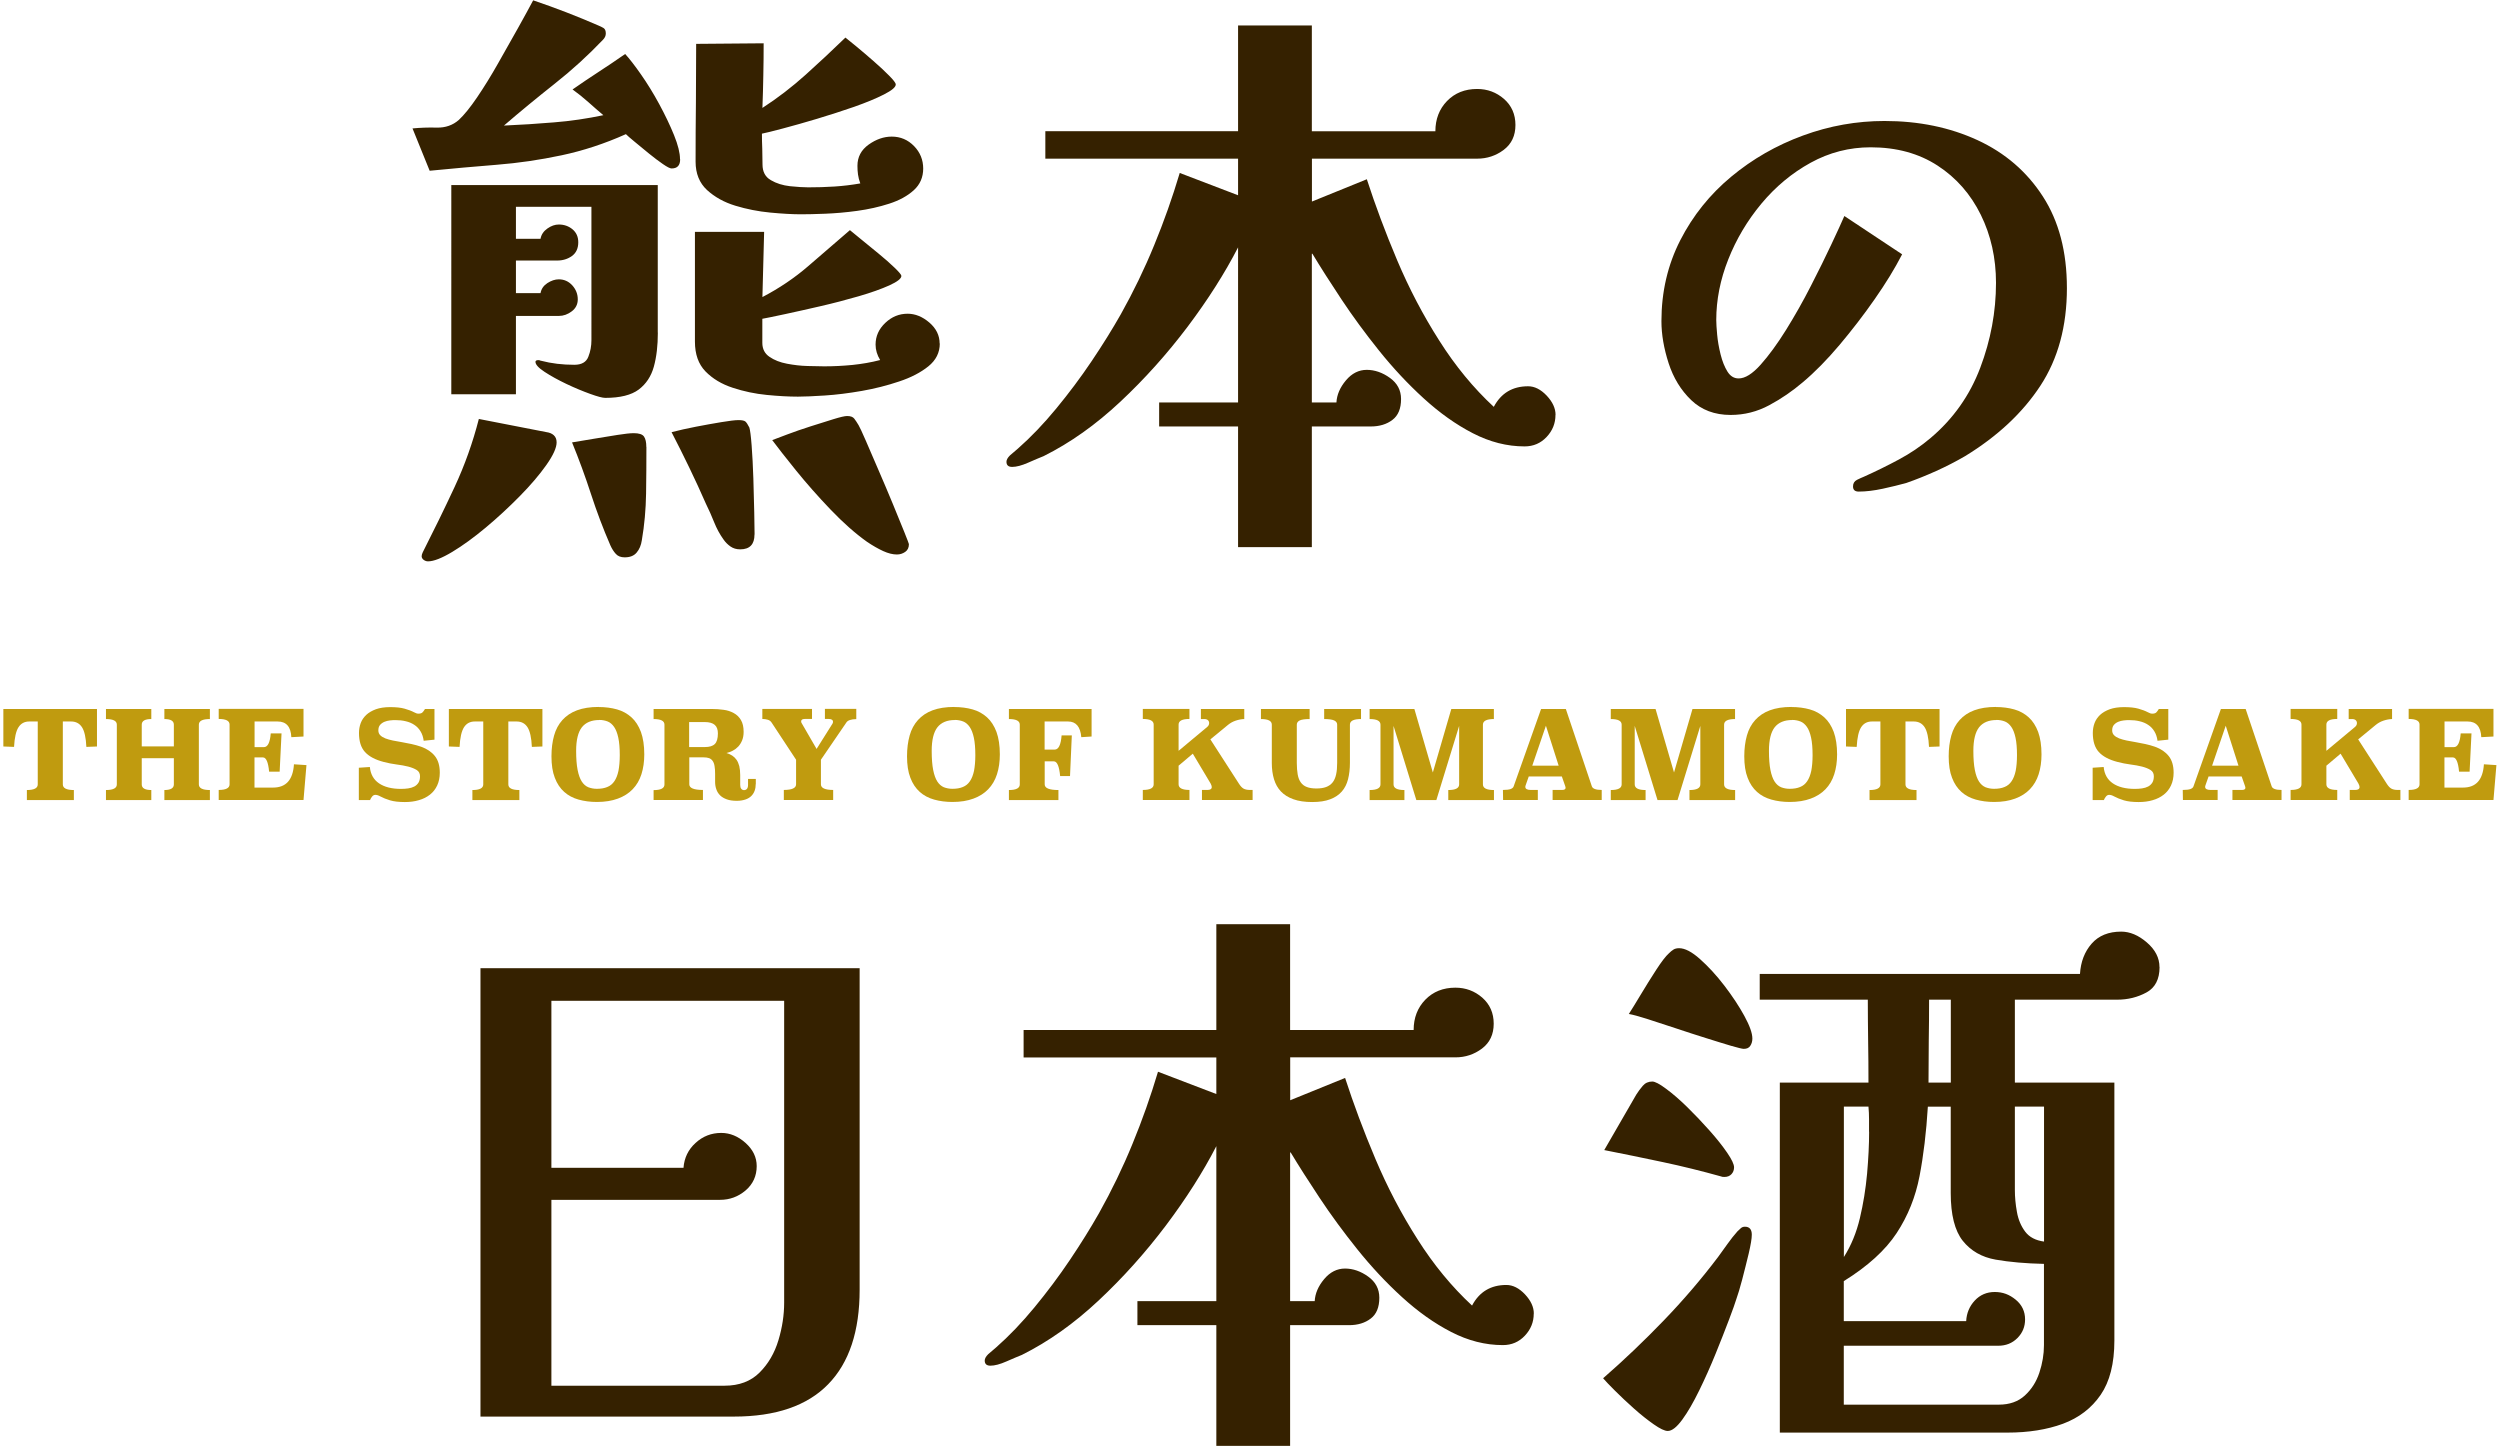
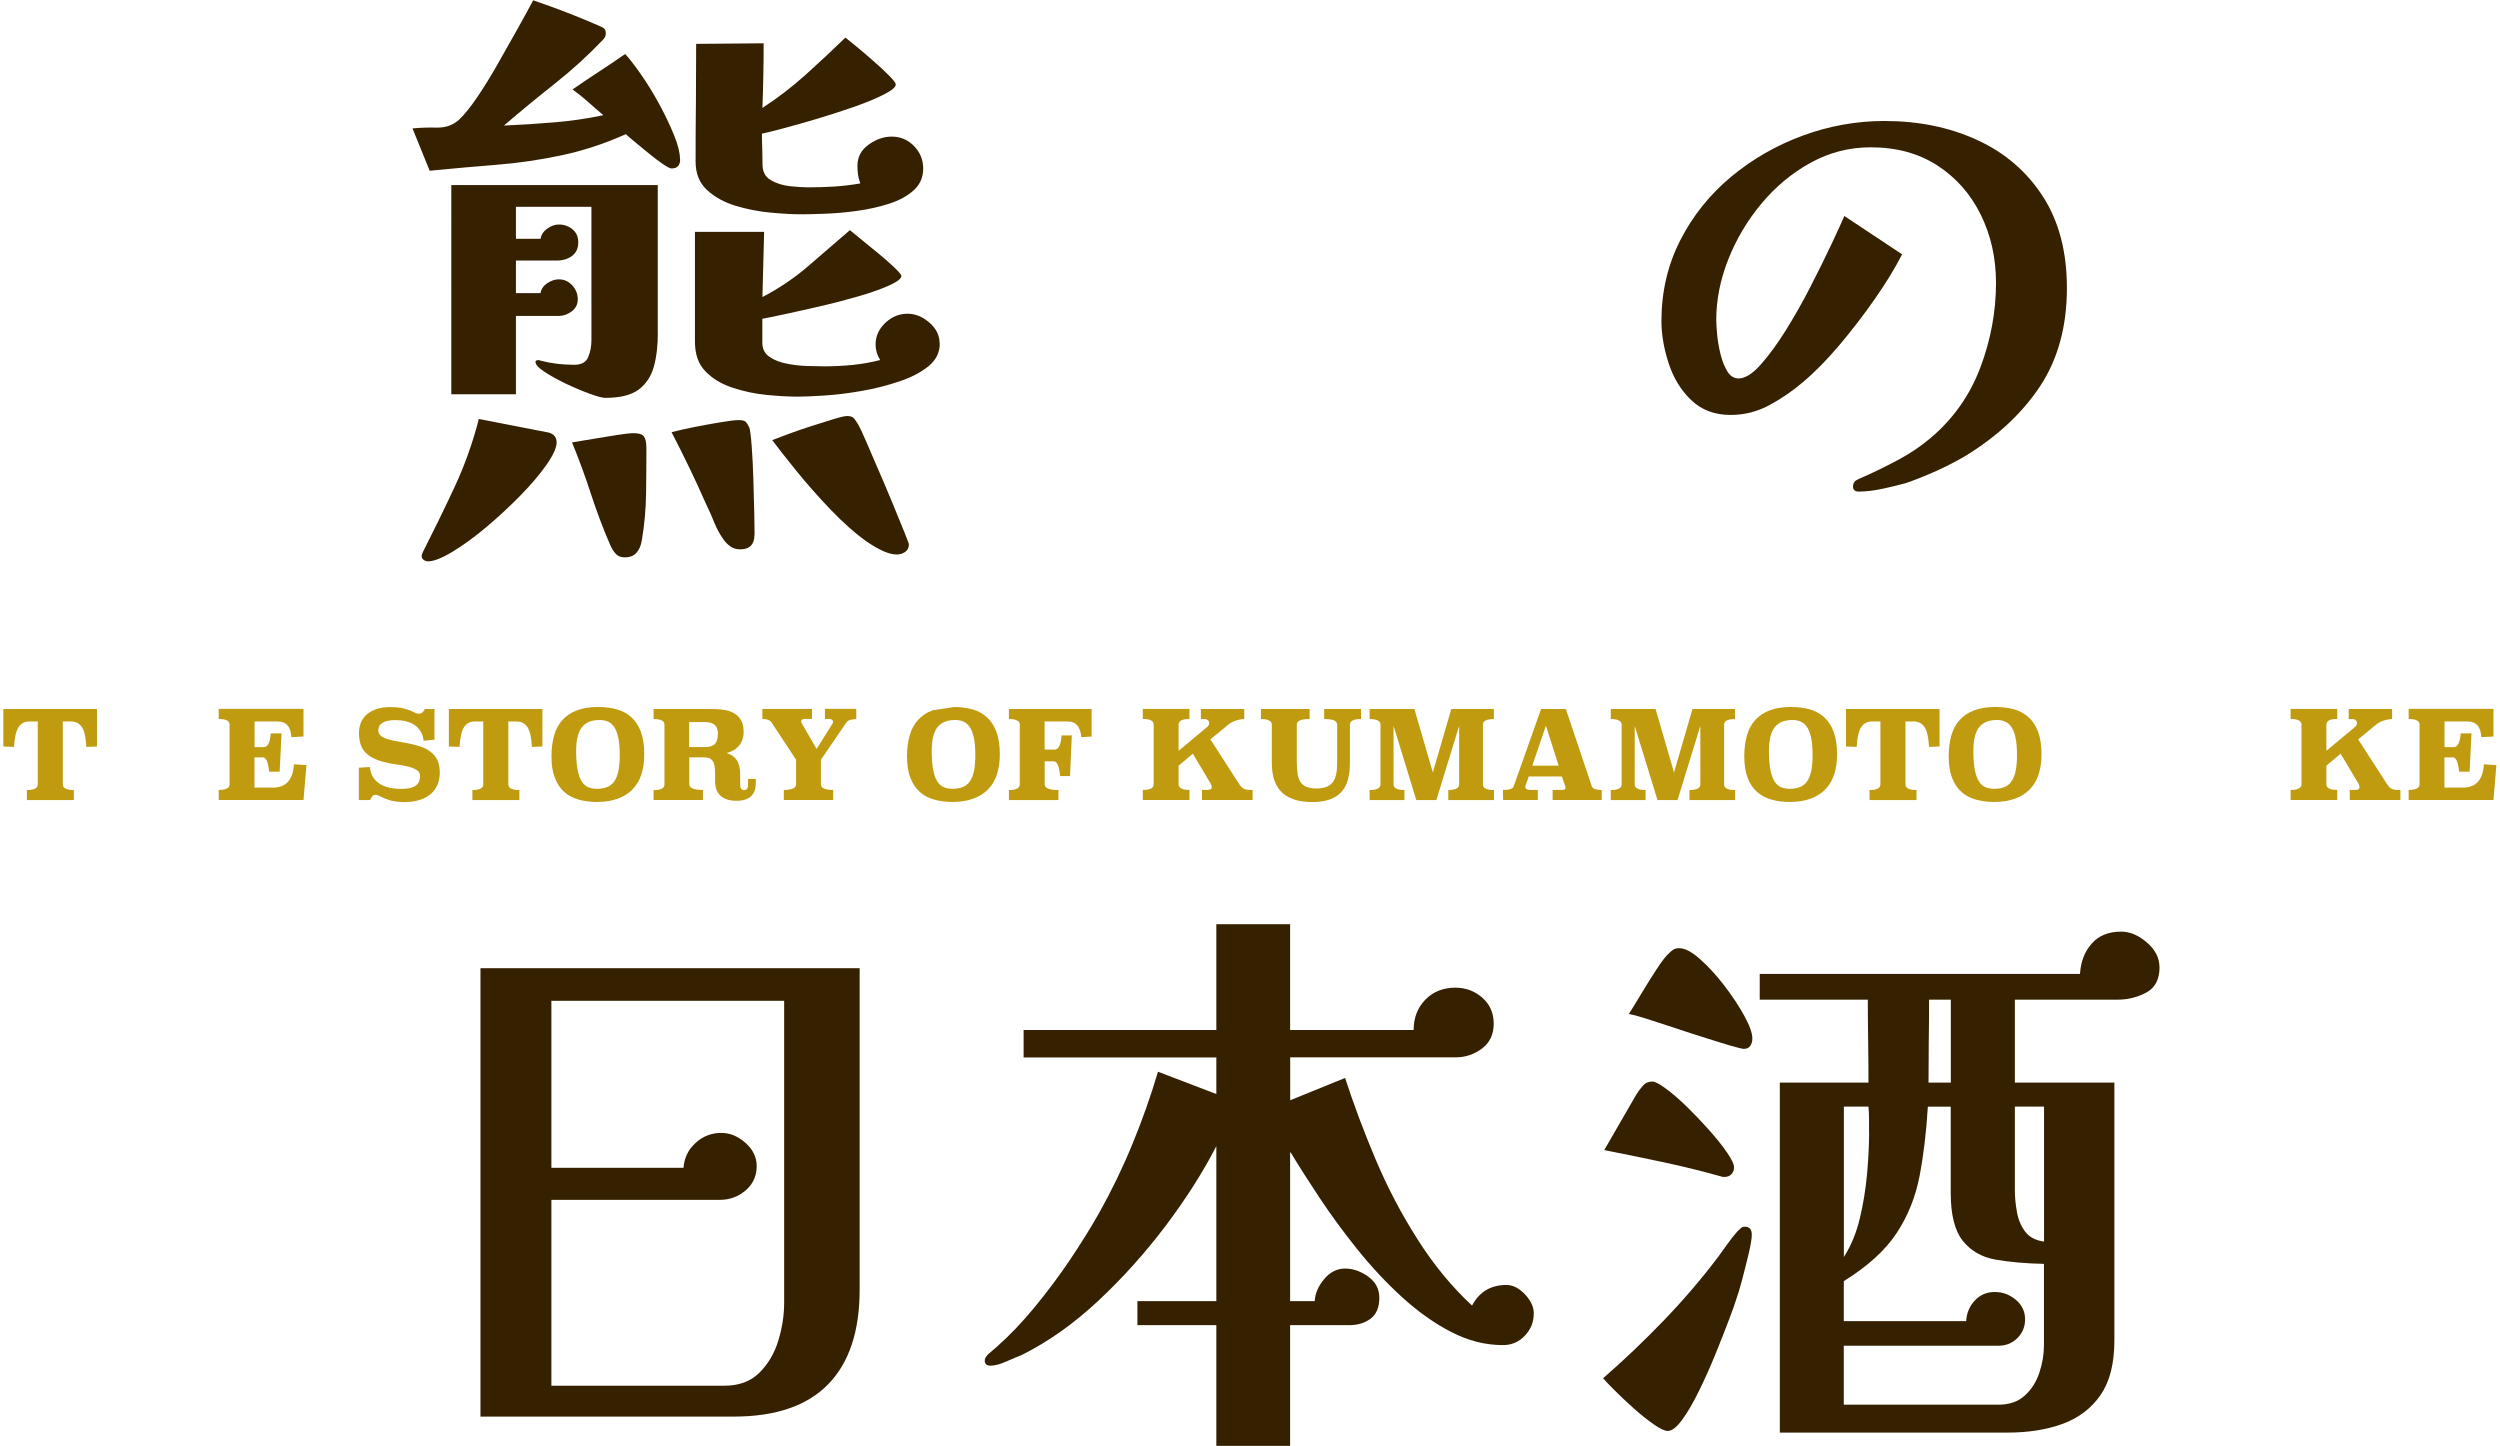
<svg xmlns="http://www.w3.org/2000/svg" id="_デザイン" viewBox="0 0 306 177">
  <defs>
    <style>.cls-1{fill:#c09b0f;}.cls-2{fill:#352100;}</style>
  </defs>
  <g>
    <path class="cls-2" d="M83.25,19.5c0,.75-.35,1.12-1.05,1.12-.19,0-.54-.18-1.05-.53-.51-.35-1.08-.78-1.71-1.29-.63-.51-1.21-.99-1.75-1.44-.54-.44-.9-.76-1.08-.94-2.61,1.17-5.24,2.03-7.88,2.59-2.64,.56-5.29,.95-7.95,1.16s-5.39,.46-8.19,.73l-2.1-5.18c.93-.09,1.92-.13,2.98-.1,1.05,.02,1.95-.29,2.69-.94,.65-.61,1.4-1.53,2.24-2.77,.84-1.24,1.69-2.61,2.55-4.13,.86-1.52,1.68-2.96,2.45-4.34,.77-1.38,1.39-2.51,1.86-3.4,2.75,.93,5.41,1.96,7.98,3.08,.23,.09,.44,.2,.63,.31,.19,.12,.28,.34,.28,.67,0,.28-.12,.54-.35,.77-1.82,1.91-3.79,3.71-5.92,5.39-2.12,1.68-4.19,3.38-6.2,5.11,2.05-.09,4.09-.22,6.12-.39,2.03-.16,4.05-.46,6.05-.88-.61-.51-1.22-1.05-1.85-1.61s-1.27-1.07-1.92-1.54c1.07-.75,2.15-1.47,3.22-2.17,1.07-.7,2.15-1.42,3.22-2.17,.51,.56,1.16,1.39,1.92,2.48,.77,1.1,1.52,2.31,2.24,3.64,.72,1.33,1.33,2.6,1.82,3.81,.49,1.21,.73,2.19,.73,2.94Zm-15.12,34.65c0,.65-.42,1.58-1.26,2.77s-1.92,2.46-3.25,3.81-2.72,2.64-4.17,3.85c-1.45,1.21-2.81,2.2-4.09,2.97-1.28,.77-2.28,1.16-2.97,1.16-.19,0-.36-.06-.53-.18-.16-.12-.25-.27-.25-.45,0-.14,.05-.3,.14-.49,1.35-2.66,2.65-5.32,3.89-7.98,1.24-2.66,2.23-5.44,2.97-8.33l8.26,1.61c.37,.05,.68,.17,.91,.38,.23,.21,.35,.5,.35,.88Zm12.39-13.44c0,1.59-.16,2.98-.49,4.17-.33,1.19-.95,2.12-1.85,2.8-.91,.68-2.28,1.02-4.1,1.02-.33,0-.94-.16-1.85-.49-.91-.33-1.88-.73-2.91-1.22-1.03-.49-1.91-.98-2.66-1.47-.75-.49-1.12-.9-1.12-1.23,0-.14,.12-.21,.35-.21,.09,0,.16,.01,.21,.04,.05,.02,.09,.04,.14,.04,1.26,.33,2.61,.49,4.06,.49,.89,0,1.46-.33,1.71-.98,.26-.65,.38-1.33,.38-2.03V25.31h-9.24v3.92h3.01c.09-.51,.37-.93,.84-1.26,.47-.33,.93-.49,1.4-.49,.65,0,1.21,.2,1.68,.59,.47,.4,.7,.92,.7,1.58,0,.75-.26,1.31-.77,1.68-.51,.37-1.12,.56-1.82,.56h-5.04v3.99h3.01c.09-.51,.37-.92,.84-1.23,.47-.3,.93-.46,1.4-.46,.65,0,1.2,.25,1.65,.74,.44,.49,.67,1.06,.67,1.71,0,.61-.25,1.1-.74,1.47-.49,.37-1.01,.56-1.58,.56h-5.25v9.59h-7.91V22.65h25.27v18.06Zm-1.4,14c0,1.87-.01,3.77-.04,5.71s-.2,3.84-.52,5.71c-.09,.61-.3,1.11-.63,1.5-.33,.4-.82,.59-1.47,.59-.47,0-.83-.14-1.08-.42-.26-.28-.48-.63-.67-1.05-.89-2.05-1.68-4.15-2.38-6.3-.7-2.15-1.47-4.25-2.31-6.3,.84-.14,1.76-.29,2.76-.46,1-.16,1.95-.31,2.83-.46,.89-.14,1.54-.21,1.96-.21,.65,0,1.07,.14,1.26,.42,.19,.28,.28,.7,.28,1.26Zm13.23,10.71c0,1.21-.58,1.82-1.75,1.82-.47,0-.86-.12-1.19-.35-.33-.23-.61-.51-.84-.84-.47-.65-.85-1.36-1.16-2.13s-.64-1.53-1.01-2.27c-.65-1.49-1.33-2.96-2.03-4.41-.7-1.45-1.42-2.89-2.17-4.34,.89-.23,1.88-.46,2.98-.67,1.1-.21,2.13-.4,3.11-.56,.98-.16,1.68-.25,2.1-.25s.7,.06,.84,.17c.14,.12,.3,.36,.49,.74,.09,.28,.19,1.01,.28,2.2,.09,1.19,.16,2.53,.21,4.03,.05,1.49,.08,2.89,.11,4.2,.02,1.31,.04,2.19,.04,2.66Zm22.68-23.38c0,1.12-.47,2.05-1.4,2.8-.93,.75-2.12,1.37-3.57,1.85-1.45,.49-2.98,.88-4.58,1.16-1.61,.28-3.12,.47-4.52,.56-1.4,.09-2.5,.14-3.29,.14-1.12,0-2.39-.07-3.82-.21-1.42-.14-2.81-.43-4.17-.88-1.35-.44-2.46-1.11-3.33-2-.86-.89-1.29-2.1-1.29-3.64v-13.44h8.47l-.21,7.98c2.05-1.07,3.92-2.33,5.6-3.78,1.68-1.45,3.38-2.92,5.11-4.41,.23,.19,.68,.55,1.33,1.09,.65,.54,1.37,1.12,2.14,1.75,.77,.63,1.43,1.21,1.99,1.75,.56,.54,.84,.88,.84,1.01,0,.33-.49,.71-1.47,1.16-.98,.44-2.23,.89-3.75,1.33-1.52,.44-3.08,.85-4.69,1.22-1.61,.37-3.07,.7-4.38,.98-1.31,.28-2.22,.47-2.73,.56v2.94c0,.75,.29,1.32,.88,1.72,.58,.4,1.29,.68,2.14,.84,.84,.16,1.68,.26,2.52,.28,.84,.02,1.52,.04,2.03,.04,1.17,0,2.32-.06,3.46-.17,1.14-.12,2.28-.31,3.39-.6-.37-.61-.56-1.24-.56-1.89,0-1.03,.4-1.91,1.19-2.66,.79-.75,1.7-1.12,2.73-1.12,.93,0,1.82,.36,2.66,1.08,.84,.72,1.26,1.58,1.26,2.56Zm-2.03-21.42c0,1.07-.38,1.96-1.15,2.66-.77,.7-1.77,1.25-3.01,1.65-1.24,.4-2.54,.69-3.92,.88-1.38,.19-2.68,.3-3.92,.35-1.24,.05-2.23,.07-2.97,.07-1.03,0-2.28-.07-3.75-.21-1.47-.14-2.89-.42-4.27-.84-1.38-.42-2.53-1.06-3.47-1.92-.93-.86-1.4-2.02-1.4-3.47,0-2.43,.01-4.83,.04-7.21,.02-2.38,.03-4.78,.03-7.21l8.26-.07c0,1.31-.01,2.61-.04,3.92-.02,1.31-.06,2.64-.11,3.99,1.87-1.21,3.63-2.57,5.29-4.06,1.66-1.49,3.28-3.01,4.87-4.55,.23,.19,.68,.55,1.33,1.08,.65,.54,1.35,1.13,2.1,1.79,.75,.65,1.39,1.25,1.92,1.79,.54,.54,.81,.9,.81,1.08,0,.33-.48,.73-1.44,1.22-.96,.49-2.17,.99-3.64,1.51-1.47,.51-2.99,1-4.55,1.47-1.56,.47-2.96,.86-4.2,1.19-1.24,.33-2.09,.54-2.55,.63,0,.61,.01,1.22,.04,1.85,.02,.63,.03,1.27,.03,1.92,0,.89,.34,1.53,1.02,1.92,.68,.4,1.46,.64,2.34,.74,.89,.09,1.63,.14,2.24,.14,1.07,0,2.15-.03,3.22-.1,1.07-.07,2.12-.2,3.15-.38-.14-.37-.23-.73-.28-1.08-.05-.35-.07-.71-.07-1.08,0-1.07,.46-1.94,1.37-2.59,.91-.65,1.86-.98,2.83-.98,1.07,0,1.98,.39,2.73,1.16,.75,.77,1.12,1.69,1.12,2.77Zm-1.75,45.99c0,.42-.15,.73-.45,.94-.3,.21-.64,.32-1.02,.32-.51,0-1.07-.14-1.68-.42-.61-.28-1.26-.65-1.96-1.12-1.45-1.03-2.94-2.35-4.48-3.96s-2.95-3.21-4.23-4.79c-1.28-1.59-2.25-2.82-2.91-3.71,.37-.14,.99-.37,1.85-.7,.86-.33,1.81-.65,2.83-.98,1.03-.33,1.96-.62,2.8-.88,.84-.26,1.4-.39,1.68-.39,.42,0,.71,.1,.88,.32,.16,.21,.34,.48,.53,.8,.14,.23,.43,.86,.88,1.89,.44,1.03,.97,2.24,1.57,3.64,.61,1.4,1.19,2.78,1.75,4.13,.56,1.35,1.03,2.5,1.4,3.43,.37,.93,.56,1.42,.56,1.47Z" />
-     <path class="cls-2" d="M190.39,50.79c0,1.03-.36,1.92-1.08,2.69-.72,.77-1.62,1.16-2.7,1.16-2.15,0-4.26-.54-6.33-1.61-2.08-1.07-4.08-2.5-6.02-4.27-1.94-1.77-3.76-3.72-5.46-5.84-1.7-2.12-3.24-4.22-4.62-6.3-1.38-2.08-2.56-3.93-3.54-5.56h-.07v18.2h3.01c.05-.93,.43-1.83,1.16-2.7,.72-.86,1.58-1.29,2.55-1.29s1.93,.33,2.83,.98c.91,.65,1.37,1.52,1.37,2.59,0,1.17-.35,2.02-1.05,2.55-.7,.54-1.59,.81-2.66,.81h-7.21v14.77h-9.03v-14.77h-9.66v-2.94h9.66V30.28c-1.63,3.17-3.7,6.42-6.19,9.73-2.5,3.31-5.24,6.37-8.23,9.17-2.99,2.8-6.11,5.02-9.38,6.65-.47,.19-1.1,.45-1.89,.8-.79,.35-1.45,.52-1.96,.52-.47,0-.7-.21-.7-.63,0-.23,.14-.49,.42-.77,.09-.09,.26-.23,.49-.42,.23-.19,.4-.33,.49-.42,1.59-1.4,3.15-3.03,4.69-4.9,1.54-1.87,2.99-3.8,4.34-5.81,1.35-2.01,2.54-3.92,3.57-5.74,1.54-2.75,2.91-5.58,4.09-8.47,1.19-2.89,2.23-5.83,3.12-8.82l7.14,2.73v-4.48h-23.59v-3.36h23.59V3.12h9.03v12.95h15.12c0-1.49,.48-2.73,1.43-3.71,.96-.98,2.18-1.47,3.68-1.47,1.26,0,2.36,.41,3.29,1.22,.93,.82,1.4,1.88,1.4,3.19s-.48,2.32-1.43,3.04c-.96,.72-2.04,1.08-3.25,1.08h-20.23v5.25l6.72-2.73c1.03,3.17,2.26,6.48,3.71,9.91,1.45,3.43,3.16,6.71,5.15,9.83,1.98,3.13,4.21,5.83,6.68,8.12,.89-1.68,2.29-2.52,4.2-2.52,.79,0,1.55,.38,2.28,1.15,.72,.77,1.08,1.55,1.08,2.35Z" />
    <path class="cls-2" d="M252.99,35.25c0,4.67-1.08,8.66-3.25,11.97-2.17,3.31-5.24,6.18-9.21,8.61-1.12,.65-2.3,1.26-3.54,1.82-1.24,.56-2.46,1.05-3.67,1.47-.84,.23-1.8,.47-2.87,.7-1.07,.23-2.05,.35-2.94,.35-.47,0-.7-.21-.7-.63,0-.37,.16-.64,.49-.81,.33-.16,.61-.29,.84-.38,1.45-.65,2.87-1.35,4.27-2.1,1.4-.75,2.71-1.63,3.92-2.66,2.75-2.33,4.77-5.19,6.05-8.57,1.28-3.38,1.93-6.85,1.93-10.4,0-3.03-.62-5.81-1.86-8.33-1.24-2.52-3-4.53-5.29-6.02-2.29-1.49-5.02-2.24-8.19-2.24-2.61,0-5.06,.63-7.35,1.89-2.29,1.26-4.29,2.93-6.02,5-1.73,2.08-3.08,4.35-4.06,6.83-.98,2.47-1.47,4.95-1.47,7.42,0,.42,.04,1.02,.11,1.79,.07,.77,.21,1.57,.42,2.42,.21,.84,.49,1.54,.84,2.1,.35,.56,.8,.84,1.37,.84,.79,0,1.69-.56,2.69-1.68,1-1.12,2.04-2.54,3.12-4.27,1.07-1.73,2.09-3.52,3.04-5.39,.96-1.87,1.8-3.57,2.52-5.11,.72-1.54,1.25-2.68,1.57-3.43l7.07,4.69c-.89,1.73-2.01,3.56-3.36,5.49-1.35,1.94-2.79,3.8-4.3,5.6-1.52,1.8-3.02,3.33-4.51,4.58-1.26,1.07-2.62,2.01-4.1,2.8-1.47,.79-3.04,1.19-4.72,1.19-1.96,0-3.57-.61-4.83-1.82-1.26-1.21-2.18-2.72-2.76-4.51-.58-1.8-.88-3.51-.88-5.15,0-3.59,.77-6.9,2.31-9.91,1.54-3.01,3.62-5.6,6.23-7.77,2.61-2.17,5.54-3.85,8.79-5.04,3.24-1.19,6.57-1.78,9.97-1.78,4.2,0,7.99,.78,11.38,2.34,3.38,1.56,6.05,3.86,8.01,6.9,1.96,3.03,2.94,6.77,2.94,11.2Z" />
    <path class="cls-2" d="M105.22,157.85c0,5.09-1.28,8.95-3.85,11.58-2.57,2.64-6.42,3.96-11.55,3.96h-31.01v-54.88h46.41v39.34Zm-9.24-35.35h-28.49v20.44h16.17c.09-1.21,.58-2.23,1.47-3.04,.89-.82,1.94-1.23,3.15-1.23,1.07,0,2.07,.41,2.98,1.23,.91,.82,1.36,1.76,1.36,2.83,0,1.21-.46,2.21-1.36,2.98-.91,.77-1.95,1.15-3.12,1.15h-20.65v22.75h21.21c1.77,0,3.2-.54,4.27-1.61,1.07-1.07,1.84-2.39,2.31-3.96,.47-1.56,.7-3.09,.7-4.58v-36.96Z" />
    <path class="cls-2" d="M187.73,160.79c0,1.03-.36,1.92-1.08,2.69-.72,.77-1.62,1.16-2.7,1.16-2.15,0-4.26-.54-6.33-1.61-2.08-1.07-4.08-2.5-6.02-4.27-1.94-1.77-3.76-3.72-5.46-5.84-1.7-2.12-3.24-4.22-4.62-6.3-1.38-2.08-2.56-3.93-3.54-5.56h-.07v18.2h3.01c.05-.93,.43-1.83,1.16-2.7,.72-.86,1.58-1.29,2.55-1.29s1.93,.33,2.83,.98c.91,.65,1.37,1.52,1.37,2.59,0,1.17-.35,2.02-1.05,2.55-.7,.54-1.59,.81-2.66,.81h-7.21v14.77h-9.03v-14.77h-9.66v-2.94h9.66v-18.97c-1.63,3.17-3.7,6.42-6.19,9.73-2.5,3.31-5.24,6.37-8.23,9.17-2.99,2.8-6.11,5.02-9.38,6.65-.47,.19-1.1,.45-1.89,.8-.79,.35-1.45,.52-1.96,.52-.47,0-.7-.21-.7-.63,0-.23,.14-.49,.42-.77,.09-.09,.26-.23,.49-.42,.23-.19,.4-.33,.49-.42,1.59-1.4,3.15-3.03,4.69-4.9,1.54-1.87,2.99-3.8,4.34-5.81,1.35-2.01,2.54-3.92,3.57-5.74,1.54-2.75,2.91-5.58,4.09-8.47,1.19-2.89,2.23-5.83,3.12-8.82l7.14,2.73v-4.48h-23.59v-3.36h23.59v-12.95h9.03v12.95h15.12c0-1.49,.48-2.73,1.43-3.71,.96-.98,2.18-1.47,3.68-1.47,1.26,0,2.36,.41,3.29,1.22,.93,.82,1.4,1.88,1.4,3.19s-.48,2.32-1.43,3.04c-.96,.72-2.04,1.08-3.25,1.08h-20.23v5.25l6.72-2.73c1.03,3.17,2.26,6.48,3.71,9.91,1.45,3.43,3.16,6.71,5.15,9.83,1.98,3.13,4.21,5.83,6.68,8.12,.89-1.68,2.29-2.52,4.2-2.52,.79,0,1.55,.38,2.28,1.15,.72,.77,1.08,1.55,1.08,2.35Z" />
    <path class="cls-2" d="M214.42,151.13c0,.47-.13,1.24-.38,2.31-.26,1.07-.52,2.13-.8,3.19-.28,1.05-.51,1.83-.7,2.34-.14,.47-.44,1.32-.91,2.56-.47,1.24-1.01,2.62-1.64,4.17s-1.29,3.03-2,4.48-1.39,2.64-2.07,3.57c-.68,.93-1.27,1.4-1.79,1.4-.37,0-.94-.27-1.71-.81-.77-.54-1.58-1.18-2.42-1.93-.84-.75-1.61-1.47-2.31-2.17-.7-.7-1.19-1.21-1.47-1.54,2.57-2.24,5.04-4.6,7.42-7.07,2.38-2.47,4.6-5.06,6.65-7.77,.37-.51,.76-1.05,1.16-1.61,.4-.56,.8-1.07,1.22-1.54,.14-.14,.28-.27,.42-.39,.14-.12,.3-.17,.49-.17,.56,0,.84,.33,.84,.98Zm-2.17-8.26c0,.33-.1,.61-.31,.84-.21,.23-.5,.35-.88,.35-.19,0-.33-.02-.42-.07-2.33-.65-4.7-1.24-7.11-1.75-2.4-.51-4.79-1-7.17-1.47l3.92-6.79c.23-.37,.5-.73,.8-1.08s.69-.52,1.16-.52c.33,0,.89,.29,1.68,.88,.79,.58,1.66,1.33,2.59,2.24,.93,.91,1.84,1.87,2.73,2.87,.89,1,1.61,1.91,2.17,2.73,.56,.82,.84,1.41,.84,1.79Zm2.24-15.75c0,.33-.08,.62-.25,.88-.16,.26-.43,.38-.8,.38-.19,0-.71-.13-1.58-.38-.86-.26-1.89-.57-3.08-.95-1.19-.37-2.42-.77-3.67-1.19s-2.4-.79-3.43-1.12c-1.03-.33-1.8-.54-2.31-.63,.33-.51,.81-1.29,1.44-2.34,.63-1.05,1.27-2.08,1.92-3.08,.65-1,1.17-1.67,1.54-2,.19-.19,.37-.34,.56-.46,.19-.12,.42-.17,.7-.17,.7,0,1.55,.44,2.55,1.33,1,.89,2,1.97,2.98,3.25,.98,1.28,1.8,2.52,2.45,3.71,.65,1.19,.98,2.11,.98,2.77Zm49.84-8.75c0,1.49-.54,2.53-1.61,3.11-1.07,.58-2.26,.88-3.57,.88h-12.53v10.15h12.18v31.57c0,2.8-.56,5.02-1.68,6.65s-2.66,2.81-4.62,3.54c-1.96,.72-4.22,1.08-6.79,1.08h-27.86v-42.84h10.85c0-1.68-.01-3.37-.04-5.07-.02-1.7-.04-3.4-.04-5.08h-13.23v-3.15h39.2c.09-1.49,.57-2.73,1.43-3.71,.86-.98,2.07-1.47,3.61-1.47,1.07,0,2.12,.44,3.15,1.33,1.03,.89,1.54,1.89,1.54,3.01Zm-14.14,36.33c-2.24-.05-4.21-.22-5.92-.52-1.7-.3-3.04-1.07-4.03-2.31-.98-1.24-1.47-3.19-1.47-5.84v-10.57h-2.8c-.19,3.13-.53,5.96-1.02,8.51-.49,2.54-1.42,4.86-2.8,6.96-1.38,2.1-3.54,4.06-6.47,5.88v4.9h14.98c.05-.98,.4-1.82,1.05-2.52,.65-.7,1.47-1.05,2.45-1.05s1.79,.31,2.56,.94c.77,.63,1.15,1.44,1.15,2.42,0,.89-.31,1.65-.94,2.28-.63,.63-1.41,.94-2.35,.94h-18.9v7.21h18.97c1.31,0,2.37-.37,3.19-1.12,.82-.75,1.41-1.68,1.78-2.8,.37-1.12,.56-2.24,.56-3.36v-9.94Zm-21.42-16.17v-1.54c0-.51-.02-1.03-.07-1.54h-3.01v18.41c.89-1.4,1.54-2.99,1.96-4.76,.42-1.77,.71-3.58,.88-5.43,.16-1.84,.25-3.56,.25-5.15Zm10.01-6.02v-10.15h-2.66c0,1.68-.01,3.37-.04,5.08-.02,1.7-.03,3.4-.03,5.07h2.73Zm11.41,2.94h-3.57v10.22c0,.84,.08,1.73,.25,2.66,.16,.93,.5,1.74,1.01,2.42,.51,.68,1.28,1.08,2.31,1.22v-16.52Z" />
  </g>
  <g>
    <path class="cls-1" d="M11.87,91.37l-1.3,.05c-.05-1.13-.23-1.93-.53-2.4-.3-.47-.75-.71-1.33-.71h-1.02v7.7c0,.46,.45,.69,1.35,.69v1.23H3.29v-1.23c.89,0,1.33-.23,1.33-.69v-7.7h-1.04c-.58,0-1.02,.24-1.32,.71-.3,.47-.48,1.27-.54,2.4l-1.31-.05v-4.59H11.87v4.59Z" />
-     <path class="cls-1" d="M25.69,88.01c-.9,0-1.35,.23-1.35,.69v7.31c0,.46,.45,.69,1.35,.69v1.23h-5.57v-1.23c.77,0,1.16-.23,1.16-.69v-3.21h-3.93v3.21c0,.46,.39,.69,1.17,.69v1.23h-5.55v-1.23c.89,0,1.33-.23,1.33-.69v-7.31c0-.46-.44-.69-1.33-.69v-1.23h5.55v1.23c-.78,0-1.17,.23-1.17,.69v2.66h3.93v-2.66c0-.46-.39-.69-1.16-.69v-1.23h5.57v1.23Z" />
    <path class="cls-1" d="M37.16,90.15l-1.5,.08c-.06-1.28-.62-1.92-1.68-1.92h-2.82v3.14h1.14c.47,0,.75-.56,.84-1.68h1.32l-.23,4.68h-1.29c-.11-1.16-.36-1.74-.75-1.74h-1.04v3.69h2.28c1.58,0,2.43-.95,2.55-2.85l1.53,.1-.36,4.27h-10.38v-1.23c.89,0,1.33-.23,1.33-.69v-7.31c0-.46-.44-.69-1.33-.69v-1.23h10.38v3.38Z" />
    <path class="cls-1" d="M53.21,90.53l-1.35,.14c-.06-.45-.19-.84-.39-1.16-.2-.33-.45-.59-.76-.79-.3-.2-.65-.35-1.05-.44-.39-.1-.82-.14-1.28-.14-.2,0-.42,.01-.66,.04s-.46,.08-.67,.17-.38,.21-.53,.38c-.14,.16-.21,.39-.21,.67,0,.24,.08,.44,.23,.59,.16,.16,.37,.29,.63,.39,.27,.1,.57,.19,.92,.26,.35,.07,.72,.14,1.1,.2,.38,.07,.78,.14,1.18,.23,.41,.09,.8,.2,1.18,.33,.72,.26,1.28,.64,1.68,1.14,.4,.5,.6,1.18,.6,2.04,0,.59-.11,1.11-.32,1.56-.21,.45-.5,.82-.88,1.12-.38,.3-.83,.53-1.36,.68-.53,.16-1.1,.23-1.72,.23-.74,0-1.34-.07-1.81-.21-.46-.14-.86-.3-1.19-.48-.23-.13-.43-.19-.61-.19-.14,0-.27,.06-.38,.19-.11,.13-.2,.28-.27,.45h-1.37v-3.96l1.35-.09c.08,.88,.46,1.55,1.12,2s1.56,.68,2.68,.68c.31,0,.61-.02,.89-.06s.54-.12,.75-.23,.38-.27,.51-.47c.12-.2,.19-.46,.19-.78,0-.34-.13-.6-.4-.77-.27-.17-.62-.31-1.04-.42s-.9-.19-1.43-.26c-.53-.07-1.05-.17-1.58-.31-1.04-.27-1.8-.68-2.29-1.22-.49-.54-.73-1.32-.73-2.33,0-.42,.07-.82,.21-1.2s.37-.71,.67-1c.31-.29,.71-.52,1.19-.7,.48-.17,1.06-.26,1.74-.26,.72,0,1.31,.06,1.77,.19s.84,.27,1.16,.44c.11,.06,.21,.1,.29,.13,.08,.03,.17,.04,.26,.04,.21,0,.37-.05,.47-.14,.1-.1,.21-.24,.32-.43h1.16v3.75Z" />
    <path class="cls-1" d="M66.4,91.37l-1.3,.05c-.05-1.13-.23-1.93-.53-2.4-.3-.47-.75-.71-1.33-.71h-1.02v7.7c0,.46,.45,.69,1.35,.69v1.23h-5.75v-1.23c.89,0,1.33-.23,1.33-.69v-7.7h-1.04c-.58,0-1.02,.24-1.32,.71-.3,.47-.48,1.27-.54,2.4l-1.31-.05v-4.59h11.45v4.59Z" />
    <path class="cls-1" d="M73.28,86.54c.81,0,1.56,.1,2.24,.29,.68,.19,1.27,.52,1.77,.97s.88,1.05,1.16,1.79c.27,.75,.41,1.66,.41,2.75,0,.9-.12,1.71-.35,2.43-.23,.72-.59,1.33-1.07,1.83s-1.08,.88-1.81,1.15-1.58,.41-2.57,.41c-.81,0-1.56-.1-2.24-.29s-1.27-.5-1.76-.94c-.49-.44-.88-1.01-1.15-1.73-.28-.71-.41-1.59-.41-2.63,0-.94,.11-1.79,.32-2.54,.21-.75,.55-1.38,1.02-1.9s1.06-.92,1.79-1.19c.73-.27,1.61-.41,2.65-.41Zm.08,1.59c-.96,0-1.67,.3-2.14,.89-.46,.59-.7,1.55-.7,2.87,0,.96,.06,1.74,.18,2.35,.12,.61,.29,1.08,.51,1.42,.22,.34,.49,.57,.8,.7,.32,.12,.66,.19,1.04,.19,.5,0,.93-.07,1.28-.22,.36-.14,.65-.38,.87-.71,.22-.32,.39-.75,.5-1.27,.1-.52,.16-1.16,.16-1.91,0-.87-.06-1.58-.18-2.14-.12-.56-.29-1-.51-1.32-.22-.32-.49-.55-.79-.67-.31-.12-.65-.19-1.02-.19Z" />
    <path class="cls-1" d="M92.5,95.97c0,.29-.04,.56-.13,.81-.09,.25-.23,.47-.41,.65-.18,.18-.42,.33-.72,.43s-.65,.16-1.06,.16c-.48,0-.89-.06-1.22-.18-.33-.12-.61-.28-.82-.49s-.37-.46-.46-.74c-.1-.28-.15-.58-.15-.9v-.98c0-.39-.02-.71-.07-.97-.04-.26-.12-.47-.23-.62-.11-.16-.25-.27-.43-.34-.18-.07-.41-.1-.69-.1h-1.74v3.3c0,.46,.56,.69,1.67,.69v1.23h-6.04v-1.21c.89,0,1.33-.23,1.33-.69v-7.32c0-.46-.44-.69-1.33-.69v-1.23h7.12c.49,0,.97,.03,1.44,.1,.47,.06,.89,.2,1.25,.4,.37,.2,.66,.48,.88,.85,.22,.37,.33,.85,.33,1.45,0,.39-.06,.73-.18,1.03-.12,.3-.28,.55-.47,.76-.2,.21-.42,.38-.67,.51-.25,.13-.51,.23-.78,.29,.27,.08,.51,.19,.71,.32,.21,.14,.38,.31,.53,.52,.14,.21,.25,.47,.33,.77,.07,.31,.11,.67,.11,1.08v1.2c0,.22,.04,.38,.13,.49,.09,.11,.21,.16,.34,.16,.15,0,.27-.05,.36-.16s.13-.27,.13-.49v-.72h.95v.65Zm-8.15-7.59v3.06h1.92c.56,0,.97-.12,1.22-.37,.25-.24,.38-.68,.38-1.3,0-.46-.12-.81-.38-1.04s-.66-.35-1.23-.35h-1.92Z" />
    <path class="cls-1" d="M104.8,88.02c-.3,0-.56,.04-.77,.11-.22,.07-.36,.18-.44,.31l-3.11,4.55v3.01c0,.46,.5,.69,1.5,.69v1.23h-6.04v-1.23c1,0,1.5-.23,1.5-.69v-3.01l-2.99-4.54c-.11-.17-.26-.29-.46-.35s-.42-.1-.68-.1v-1.23h6.08v1.23h-.88c-.3,0-.45,.1-.45,.3,0,.08,.02,.16,.08,.24l1.81,3.13,1.95-3.1c.04-.07,.06-.14,.06-.21,0-.24-.18-.36-.54-.36h-.45v-1.23h3.84v1.25Z" />
-     <path class="cls-1" d="M116.8,86.54c.81,0,1.56,.1,2.24,.29,.68,.19,1.27,.52,1.77,.97s.88,1.05,1.16,1.79c.27,.75,.41,1.66,.41,2.75,0,.9-.12,1.71-.35,2.43-.23,.72-.59,1.33-1.07,1.83s-1.08,.88-1.81,1.15-1.58,.41-2.57,.41c-.81,0-1.56-.1-2.24-.29s-1.27-.5-1.76-.94c-.49-.44-.88-1.01-1.15-1.73-.28-.71-.41-1.59-.41-2.63,0-.94,.11-1.79,.32-2.54,.21-.75,.55-1.38,1.02-1.9s1.06-.92,1.79-1.19c.73-.27,1.61-.41,2.65-.41Zm.08,1.59c-.96,0-1.67,.3-2.14,.89-.46,.59-.7,1.55-.7,2.87,0,.96,.06,1.74,.18,2.35,.12,.61,.29,1.08,.51,1.42,.22,.34,.49,.57,.8,.7,.32,.12,.66,.19,1.04,.19,.5,0,.93-.07,1.28-.22,.36-.14,.65-.38,.87-.71,.22-.32,.39-.75,.5-1.27,.1-.52,.16-1.16,.16-1.91,0-.87-.06-1.58-.18-2.14-.12-.56-.29-1-.51-1.32-.22-.32-.49-.55-.79-.67-.31-.12-.65-.19-1.02-.19Z" />
+     <path class="cls-1" d="M116.8,86.54c.81,0,1.56,.1,2.24,.29,.68,.19,1.27,.52,1.77,.97s.88,1.05,1.16,1.79c.27,.75,.41,1.66,.41,2.75,0,.9-.12,1.71-.35,2.43-.23,.72-.59,1.33-1.07,1.83s-1.08,.88-1.81,1.15-1.58,.41-2.57,.41c-.81,0-1.56-.1-2.24-.29s-1.27-.5-1.76-.94c-.49-.44-.88-1.01-1.15-1.73-.28-.71-.41-1.59-.41-2.63,0-.94,.11-1.79,.32-2.54,.21-.75,.55-1.38,1.02-1.9s1.06-.92,1.79-1.19Zm.08,1.59c-.96,0-1.67,.3-2.14,.89-.46,.59-.7,1.55-.7,2.87,0,.96,.06,1.74,.18,2.35,.12,.61,.29,1.08,.51,1.42,.22,.34,.49,.57,.8,.7,.32,.12,.66,.19,1.04,.19,.5,0,.93-.07,1.28-.22,.36-.14,.65-.38,.87-.71,.22-.32,.39-.75,.5-1.27,.1-.52,.16-1.16,.16-1.91,0-.87-.06-1.58-.18-2.14-.12-.56-.29-1-.51-1.32-.22-.32-.49-.55-.79-.67-.31-.12-.65-.19-1.02-.19Z" />
    <path class="cls-1" d="M133.61,90.15l-1.26,.08c-.11-1.28-.65-1.92-1.62-1.92h-2.87v3.44h1.23c.48,0,.76-.58,.85-1.74h1.25l-.22,4.98h-1.21c-.11-1.2-.37-1.8-.77-1.8h-1.12v2.82c0,.46,.56,.69,1.68,.69v1.23h-6.06v-1.23c.89,0,1.33-.23,1.33-.69v-7.31c0-.46-.44-.69-1.33-.69v-1.23h10.12v3.38Z" />
    <path class="cls-1" d="M152.3,88.01c-.35,.01-.7,.08-1.06,.2-.36,.12-.67,.3-.95,.53l-2.14,1.76,3.5,5.43c.18,.28,.36,.48,.55,.59,.19,.11,.46,.17,.79,.17h.33v1.23h-6.2v-1.23h.67c.35,0,.53-.12,.53-.36,0-.1-.04-.23-.13-.41l-2.19-3.67-1.74,1.47v2.28c0,.46,.45,.69,1.33,.69v1.23h-5.71v-1.23c.89,0,1.33-.23,1.33-.69v-7.31c0-.46-.44-.69-1.33-.69v-1.23h5.71v1.23c-.89,0-1.33,.23-1.33,.69v3.21l3.5-2.92c.16-.13,.24-.29,.24-.48,0-.14-.05-.26-.15-.35-.1-.09-.25-.14-.45-.14h-.41v-1.23h5.31v1.23Z" />
    <path class="cls-1" d="M166.58,88.01c-.9,0-1.35,.23-1.35,.69v4.68c0,.74-.08,1.4-.23,2-.15,.59-.4,1.09-.76,1.5-.36,.41-.83,.73-1.42,.95-.59,.23-1.33,.34-2.21,.34s-1.67-.11-2.29-.34c-.63-.22-1.14-.54-1.53-.95-.39-.41-.67-.91-.85-1.5-.18-.59-.27-1.25-.27-2v-4.68c0-.46-.44-.69-1.33-.69v-1.23h5.96v1.23c-.57,0-.97,.06-1.21,.17-.24,.12-.36,.29-.36,.52v4.68c0,.55,.04,1.02,.11,1.42,.07,.4,.2,.72,.38,.97,.18,.25,.42,.44,.74,.56,.31,.12,.7,.18,1.17,.18s.87-.06,1.19-.18,.59-.31,.79-.56c.2-.25,.34-.57,.43-.97s.13-.87,.13-1.42v-4.68c0-.23-.12-.4-.37-.52-.25-.11-.65-.17-1.22-.17v-1.23h4.51v1.23Z" />
    <path class="cls-1" d="M182.86,88.01c-.9,0-1.35,.23-1.35,.69v7.31c0,.46,.45,.69,1.35,.69v1.23h-5.59v-1.23c.89,0,1.33-.23,1.33-.69v-7.16l-2.79,9.08h-2.45l-2.79-9.08v7.16c0,.46,.44,.69,1.33,.69v1.23h-4.26v-1.23c.89,0,1.33-.23,1.33-.69v-7.31c0-.46-.44-.69-1.33-.69v-1.23h5.48l2.26,7.77,2.26-7.77h5.21v1.23Z" />
    <path class="cls-1" d="M194.84,96.24c.1,.3,.5,.45,1.21,.45v1.23h-6.01v-1.23h1.16c.29,0,.43-.09,.43-.27,0-.04-.01-.1-.04-.18l-.42-1.2h-4.05l-.38,1.08c-.03,.08-.04,.15-.04,.19,0,.25,.22,.38,.67,.38h.86v1.23h-4.25l-.02-1.23c.43,0,.74-.04,.94-.11,.2-.08,.32-.18,.37-.32l3.36-9.48h3.03l3.18,9.46Zm-7.29-2.52h3.23l-1.56-4.89-1.67,4.89Z" />
    <path class="cls-1" d="M212.38,88.01c-.9,0-1.35,.23-1.35,.69v7.31c0,.46,.45,.69,1.35,.69v1.23h-5.59v-1.23c.89,0,1.33-.23,1.33-.69v-7.16l-2.79,9.08h-2.45l-2.79-9.08v7.16c0,.46,.44,.69,1.33,.69v1.23h-4.26v-1.23c.89,0,1.33-.23,1.33-.69v-7.31c0-.46-.44-.69-1.33-.69v-1.23h5.48l2.26,7.77,2.26-7.77h5.21v1.23Z" />
    <path class="cls-1" d="M219.28,86.54c.81,0,1.56,.1,2.24,.29,.68,.19,1.27,.52,1.77,.97s.88,1.05,1.16,1.79c.27,.75,.41,1.66,.41,2.75,0,.9-.12,1.71-.35,2.43-.23,.72-.59,1.33-1.07,1.83s-1.08,.88-1.81,1.15-1.58,.41-2.57,.41c-.81,0-1.56-.1-2.24-.29s-1.27-.5-1.76-.94c-.49-.44-.88-1.01-1.15-1.73-.28-.71-.41-1.59-.41-2.63,0-.94,.11-1.79,.32-2.54,.21-.75,.55-1.38,1.02-1.9s1.06-.92,1.79-1.19c.73-.27,1.61-.41,2.65-.41Zm.08,1.59c-.96,0-1.67,.3-2.14,.89-.46,.59-.7,1.55-.7,2.87,0,.96,.06,1.74,.18,2.35,.12,.61,.29,1.08,.51,1.42,.22,.34,.49,.57,.8,.7,.32,.12,.66,.19,1.04,.19,.5,0,.93-.07,1.28-.22,.36-.14,.65-.38,.87-.71,.22-.32,.39-.75,.5-1.27,.1-.52,.16-1.16,.16-1.91,0-.87-.06-1.58-.18-2.14-.12-.56-.29-1-.51-1.32-.22-.32-.49-.55-.79-.67-.31-.12-.65-.19-1.02-.19Z" />
    <path class="cls-1" d="M237.41,91.37l-1.3,.05c-.05-1.13-.23-1.93-.53-2.4-.3-.47-.75-.71-1.33-.71h-1.02v7.7c0,.46,.45,.69,1.35,.69v1.23h-5.75v-1.23c.89,0,1.33-.23,1.33-.69v-7.7h-1.04c-.58,0-1.02,.24-1.32,.71-.3,.47-.48,1.27-.54,2.4l-1.31-.05v-4.59h11.45v4.59Z" />
    <path class="cls-1" d="M244.3,86.54c.81,0,1.56,.1,2.24,.29,.68,.19,1.27,.52,1.77,.97s.88,1.05,1.16,1.79c.27,.75,.41,1.66,.41,2.75,0,.9-.12,1.71-.35,2.43-.23,.72-.59,1.33-1.07,1.83s-1.08,.88-1.81,1.15-1.58,.41-2.57,.41c-.81,0-1.56-.1-2.24-.29s-1.27-.5-1.76-.94c-.49-.44-.88-1.01-1.15-1.73-.28-.71-.41-1.59-.41-2.63,0-.94,.11-1.79,.32-2.54,.21-.75,.55-1.38,1.02-1.9s1.06-.92,1.79-1.19c.73-.27,1.61-.41,2.65-.41Zm.08,1.59c-.96,0-1.67,.3-2.14,.89-.46,.59-.7,1.55-.7,2.87,0,.96,.06,1.74,.18,2.35,.12,.61,.29,1.08,.51,1.42,.22,.34,.49,.57,.8,.7,.32,.12,.66,.19,1.04,.19,.5,0,.93-.07,1.28-.22,.36-.14,.65-.38,.87-.71,.22-.32,.39-.75,.5-1.27,.1-.52,.16-1.16,.16-1.91,0-.87-.06-1.58-.18-2.14-.12-.56-.29-1-.51-1.32-.22-.32-.49-.55-.79-.67-.31-.12-.65-.19-1.02-.19Z" />
-     <path class="cls-1" d="M265.43,90.53l-1.35,.14c-.06-.45-.19-.84-.39-1.16-.2-.33-.45-.59-.76-.79-.3-.2-.65-.35-1.05-.44-.39-.1-.82-.14-1.28-.14-.2,0-.42,.01-.66,.04s-.46,.08-.67,.17-.38,.21-.53,.38c-.14,.16-.21,.39-.21,.67,0,.24,.08,.44,.23,.59,.16,.16,.37,.29,.63,.39,.27,.1,.57,.19,.92,.26,.35,.07,.72,.14,1.1,.2,.38,.07,.78,.14,1.18,.23,.41,.09,.8,.2,1.18,.33,.72,.26,1.28,.64,1.68,1.14,.4,.5,.6,1.18,.6,2.04,0,.59-.11,1.11-.32,1.56-.21,.45-.5,.82-.88,1.12-.38,.3-.83,.53-1.36,.68-.53,.16-1.1,.23-1.72,.23-.74,0-1.34-.07-1.81-.21-.46-.14-.86-.3-1.19-.48-.23-.13-.43-.19-.61-.19-.14,0-.27,.06-.38,.19-.11,.13-.2,.28-.27,.45h-1.37v-3.96l1.35-.09c.08,.88,.46,1.55,1.12,2s1.56,.68,2.68,.68c.31,0,.61-.02,.89-.06s.54-.12,.75-.23,.38-.27,.51-.47c.12-.2,.19-.46,.19-.78,0-.34-.13-.6-.4-.77-.27-.17-.62-.31-1.04-.42s-.9-.19-1.43-.26c-.53-.07-1.05-.17-1.58-.31-1.04-.27-1.8-.68-2.29-1.22-.49-.54-.73-1.32-.73-2.33,0-.42,.07-.82,.21-1.2s.37-.71,.67-1c.31-.29,.71-.52,1.19-.7,.48-.17,1.06-.26,1.74-.26,.72,0,1.31,.06,1.77,.19s.84,.27,1.16,.44c.11,.06,.21,.1,.29,.13,.08,.03,.17,.04,.26,.04,.21,0,.37-.05,.47-.14,.1-.1,.21-.24,.32-.43h1.16v3.75Z" />
-     <path class="cls-1" d="M278.05,96.24c.1,.3,.5,.45,1.21,.45v1.23h-6.01v-1.23h1.16c.29,0,.43-.09,.43-.27,0-.04-.01-.1-.04-.18l-.42-1.2h-4.05l-.38,1.08c-.03,.08-.04,.15-.04,.19,0,.25,.22,.38,.67,.38h.86v1.23h-4.25l-.02-1.23c.43,0,.74-.04,.94-.11,.2-.08,.32-.18,.37-.32l3.36-9.48h3.03l3.18,9.46Zm-7.29-2.52h3.23l-1.56-4.89-1.67,4.89Z" />
    <path class="cls-1" d="M292.79,88.01c-.35,.01-.7,.08-1.06,.2-.36,.12-.67,.3-.95,.53l-2.14,1.76,3.5,5.43c.18,.28,.36,.48,.55,.59,.19,.11,.46,.17,.79,.17h.33v1.23h-6.2v-1.23h.67c.35,0,.53-.12,.53-.36,0-.1-.04-.23-.13-.41l-2.19-3.67-1.74,1.47v2.28c0,.46,.45,.69,1.33,.69v1.23h-5.71v-1.23c.89,0,1.33-.23,1.33-.69v-7.31c0-.46-.44-.69-1.33-.69v-1.23h5.71v1.23c-.89,0-1.33,.23-1.33,.69v3.21l3.5-2.92c.16-.13,.24-.29,.24-.48,0-.14-.05-.26-.15-.35-.1-.09-.25-.14-.45-.14h-.41v-1.23h5.31v1.23Z" />
    <path class="cls-1" d="M305.21,90.15l-1.5,.08c-.06-1.28-.62-1.92-1.68-1.92h-2.82v3.14h1.14c.47,0,.75-.56,.84-1.68h1.32l-.23,4.68h-1.29c-.11-1.16-.36-1.74-.75-1.74h-1.04v3.69h2.28c1.58,0,2.43-.95,2.55-2.85l1.53,.1-.36,4.27h-10.38v-1.23c.89,0,1.33-.23,1.33-.69v-7.31c0-.46-.44-.69-1.33-.69v-1.23h10.38v3.38Z" />
  </g>
</svg>